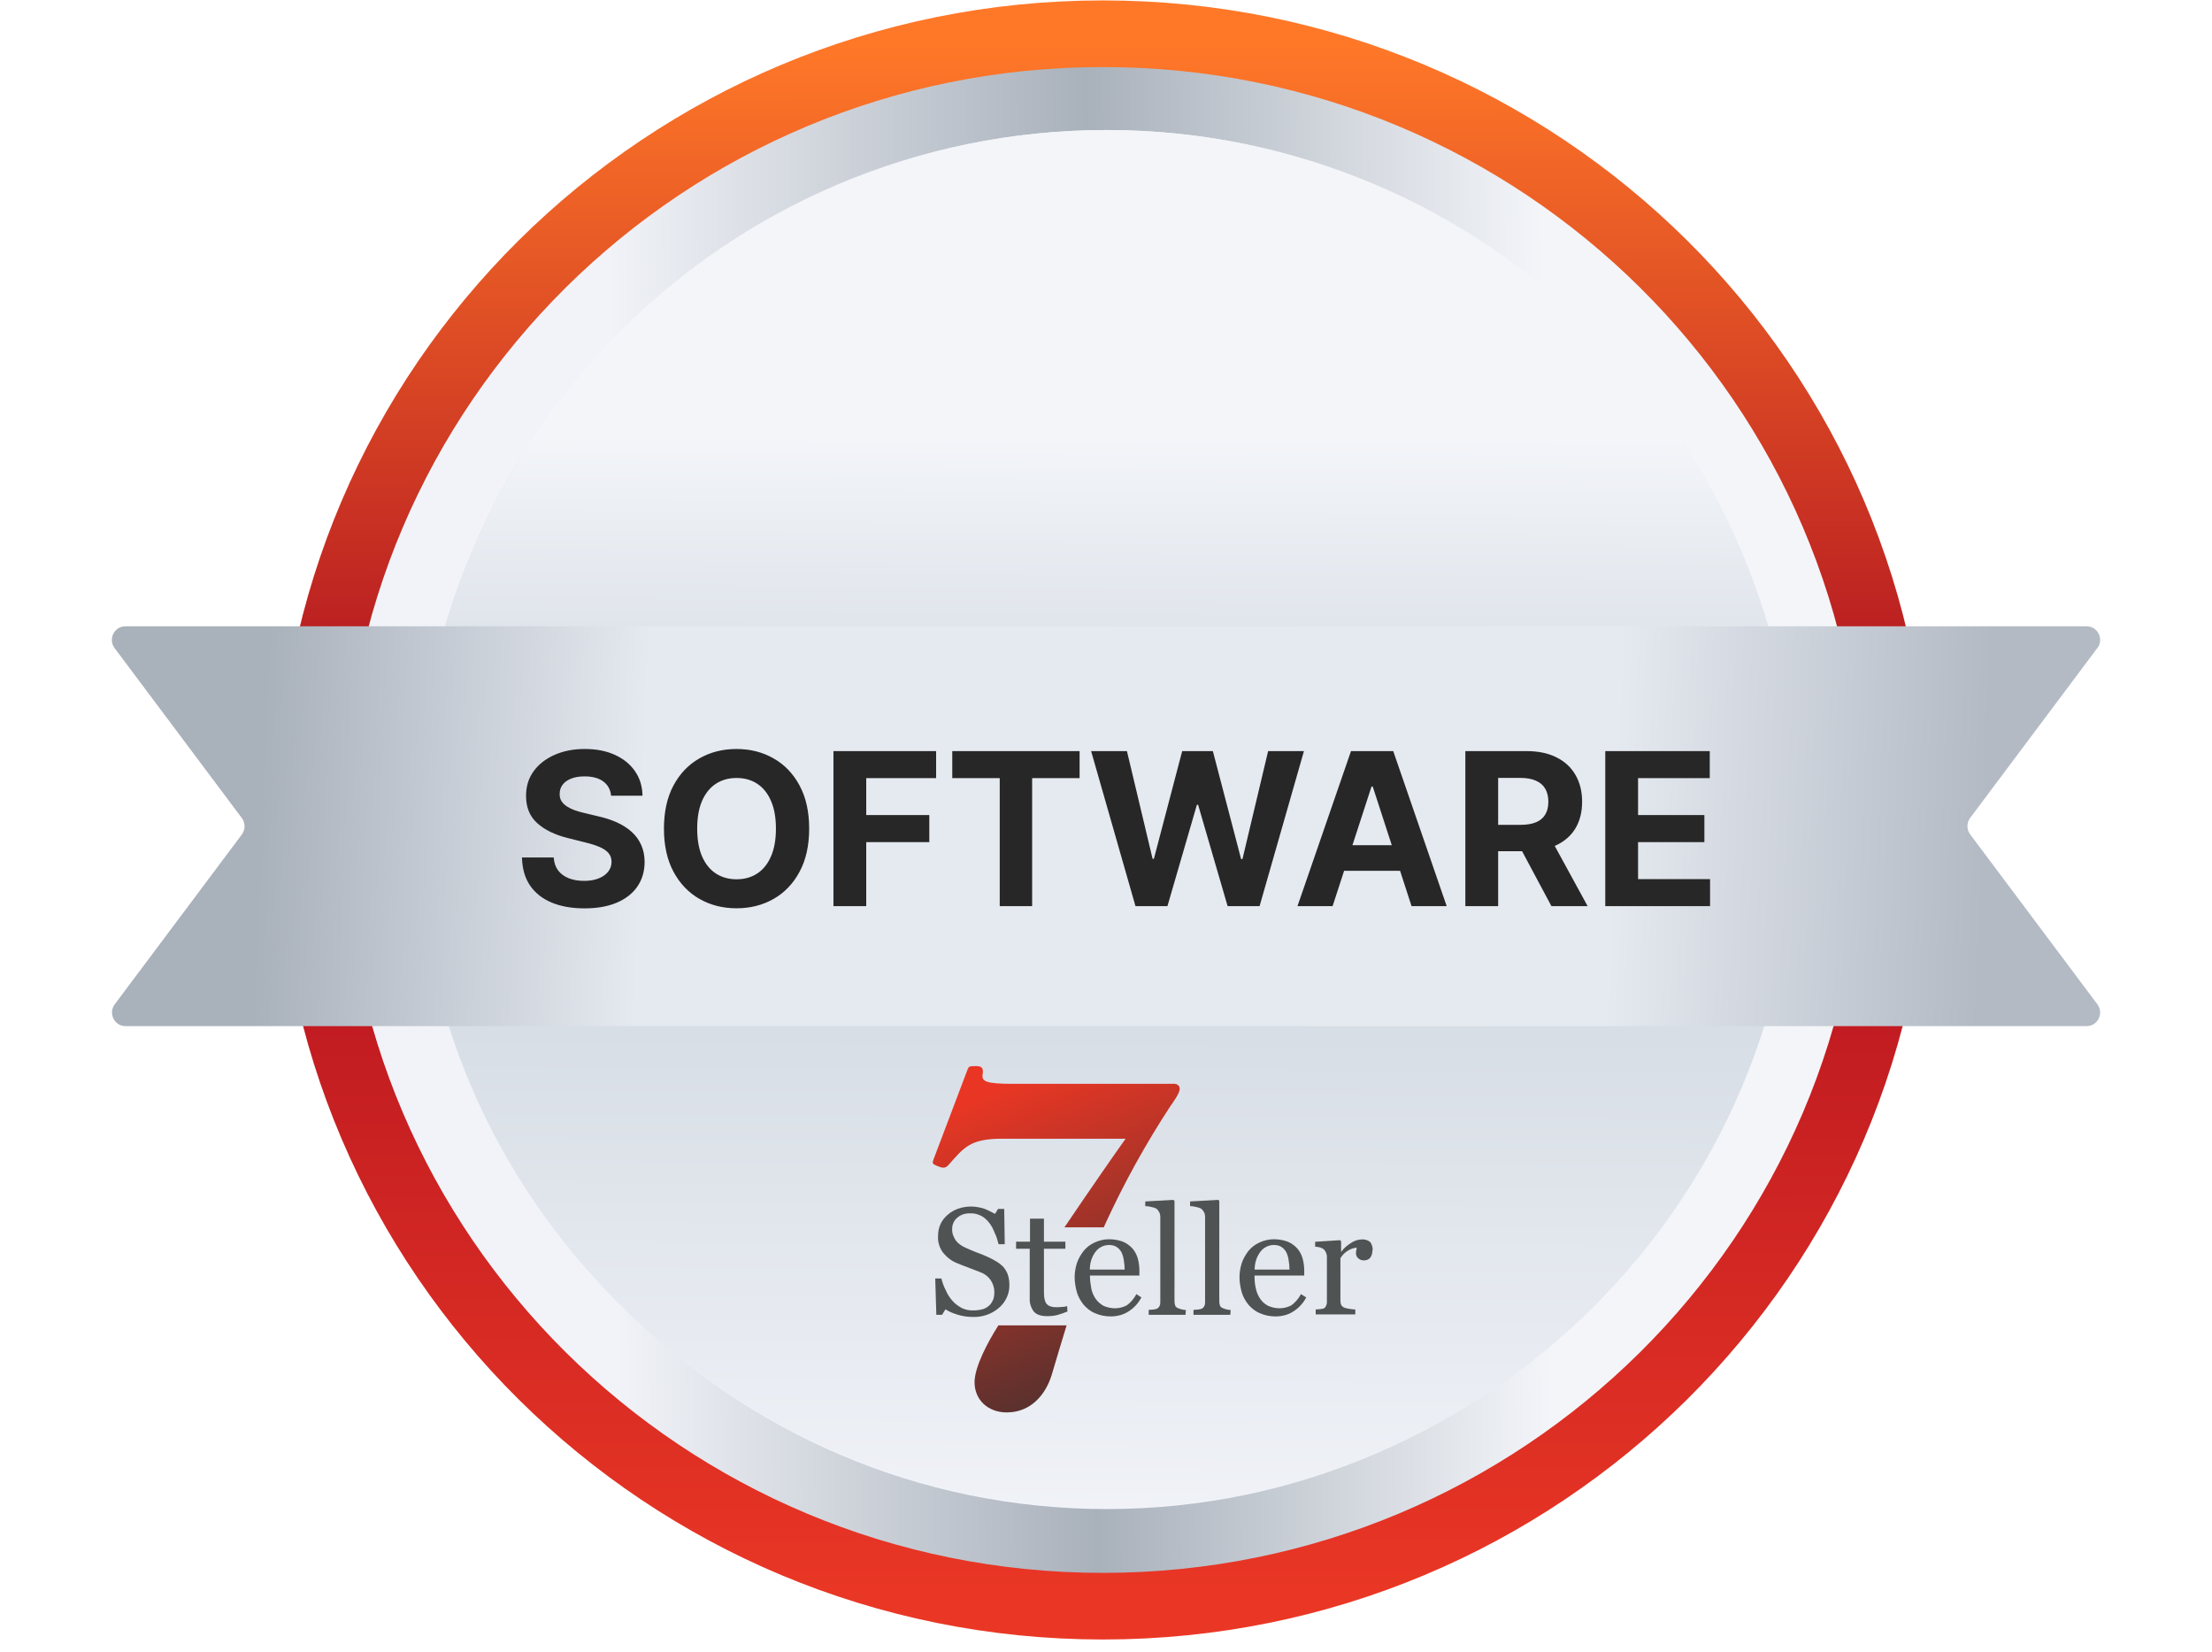
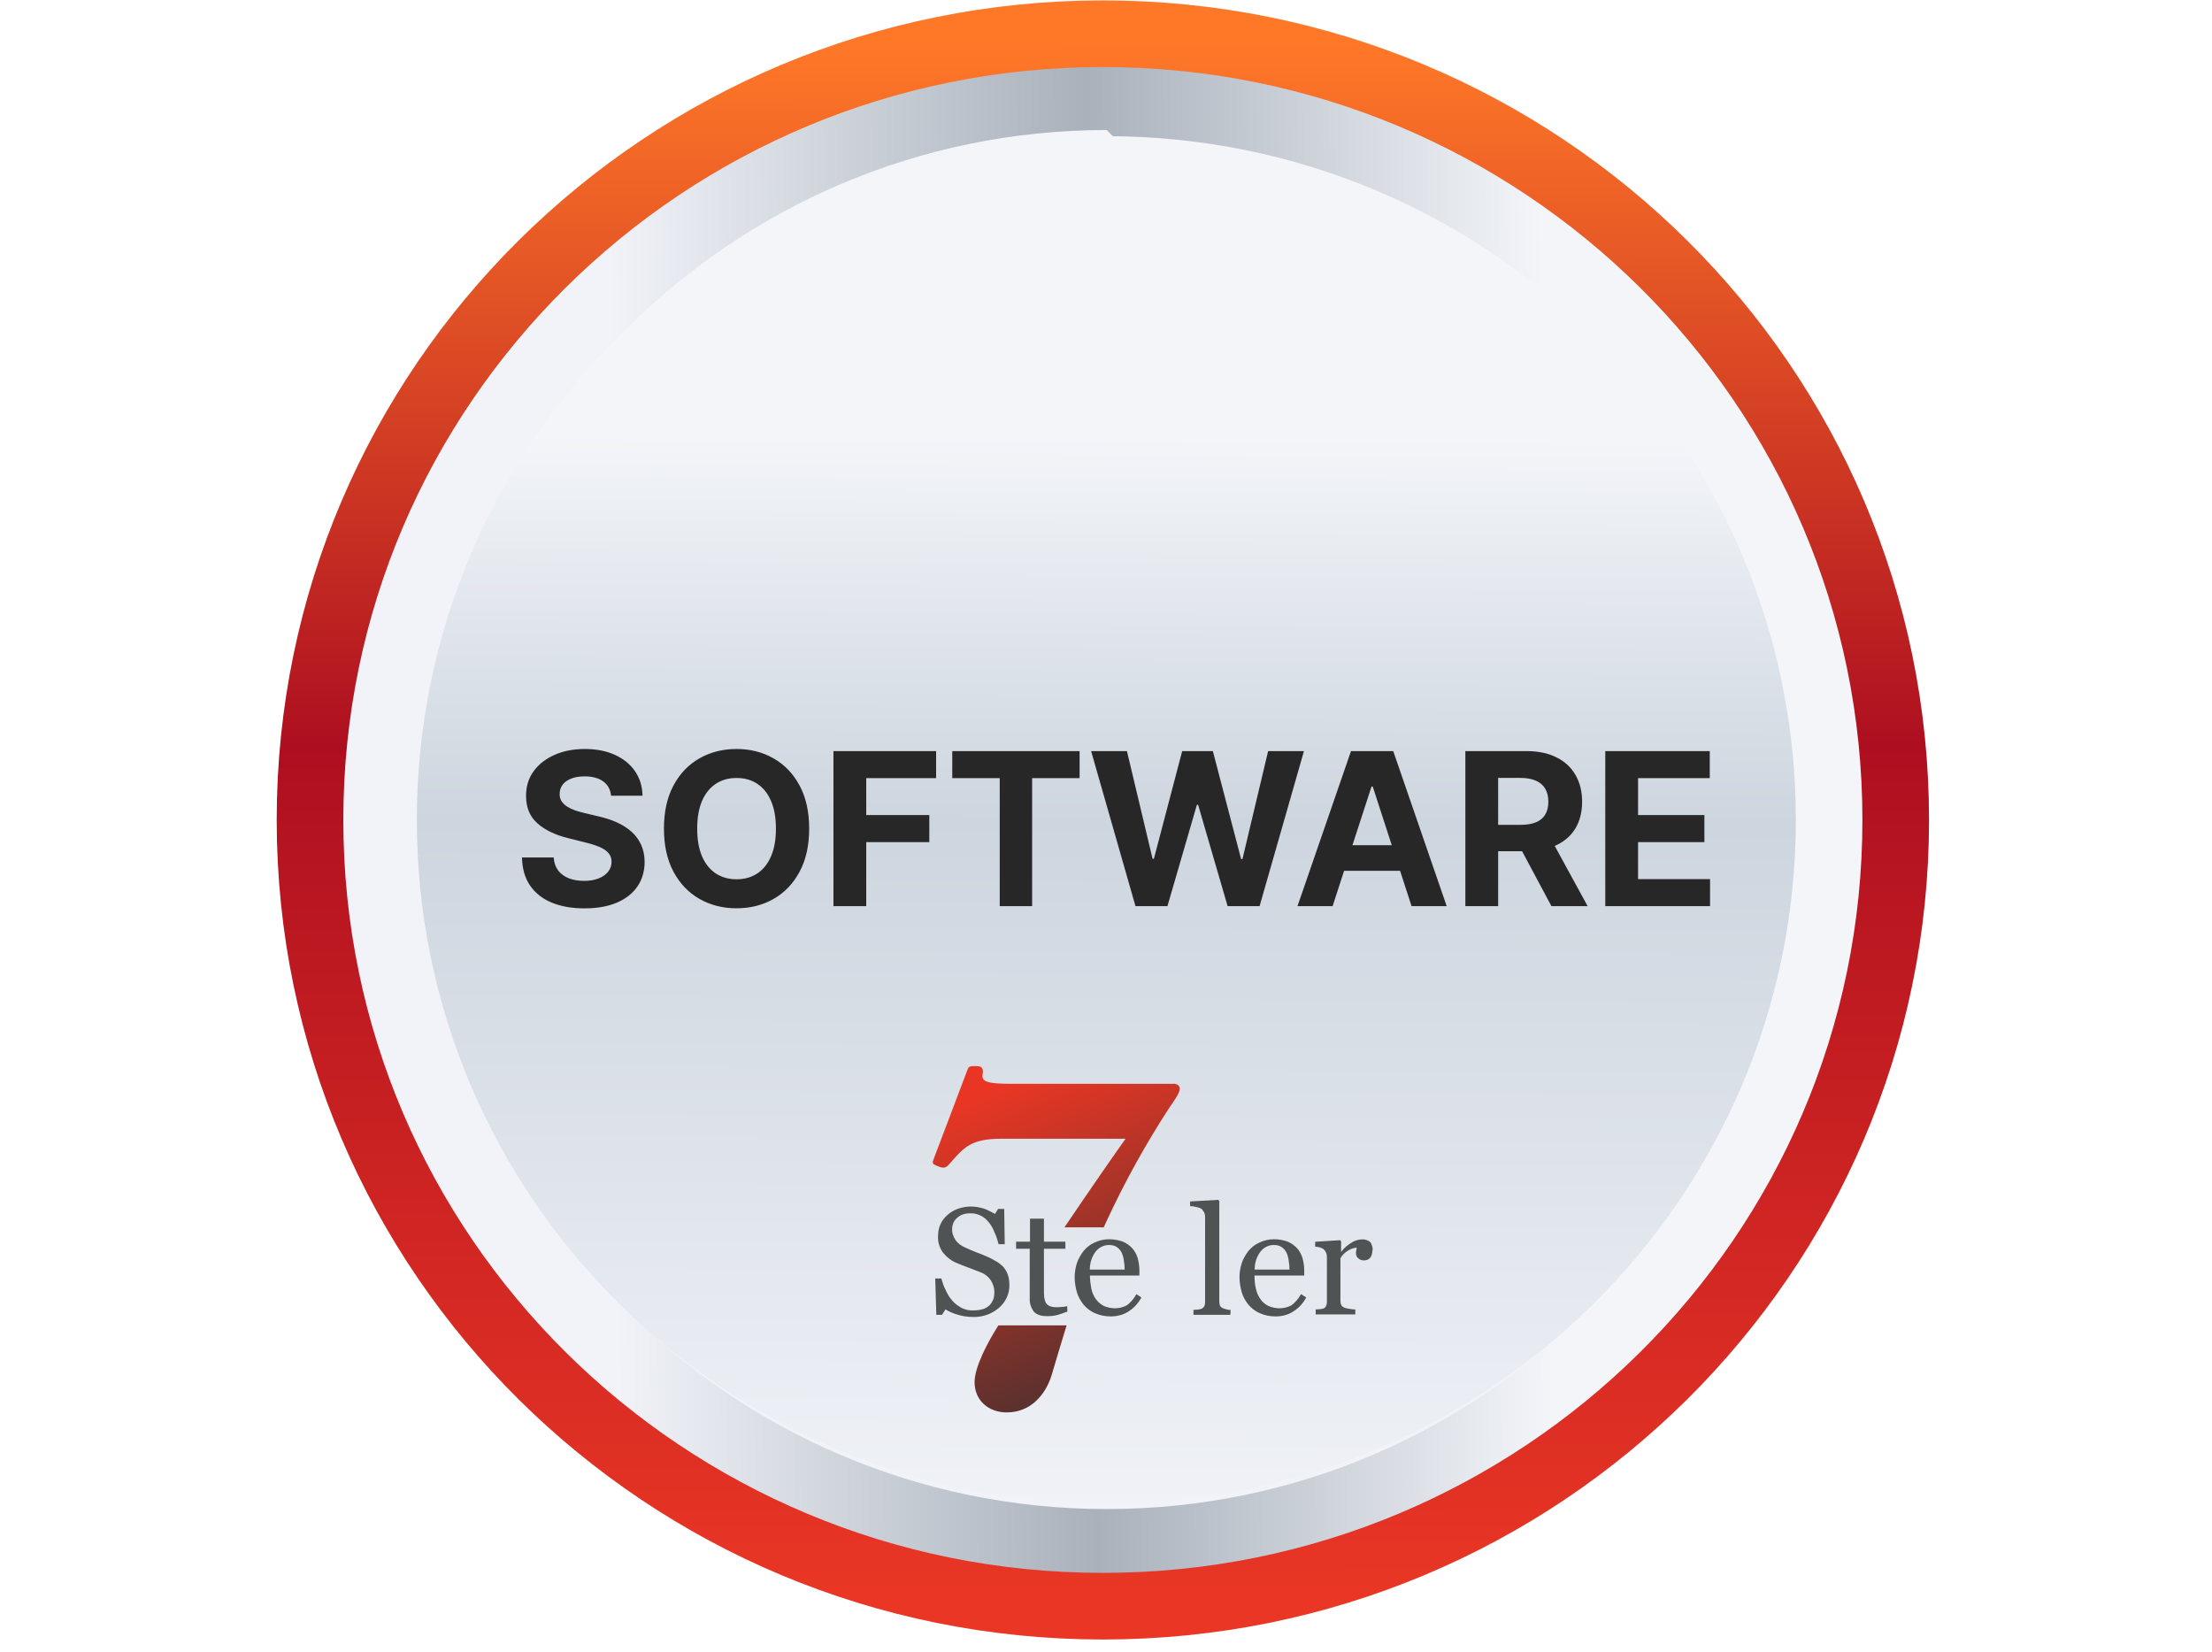
<svg xmlns="http://www.w3.org/2000/svg" width="166" height="124" viewBox="0 0 166 124" fill="none">
  <path d="M82.895 120.37C50.381 120.37 24.025 94.014 24.025 61.5C24.025 28.986 50.381 2.63 82.895 2.63C115.409 2.63 141.765 28.986 141.765 61.5C141.765 94.014 115.409 120.37 82.895 120.37Z" fill="white" stroke="url(#paint0_linear_390_6472)" />
  <path d="M82.765 120.531C49.907 120.531 23.265 94.112 23.265 61.531C23.265 28.949 49.897 2.531 82.765 2.531C115.633 2.531 142.265 28.939 142.265 61.531C142.265 94.122 115.622 120.531 82.765 120.531Z" fill="url(#paint1_linear_390_6472)" stroke="url(#paint2_linear_390_6472)" stroke-width="5" />
-   <path d="M134.655 61.387C134.655 89.902 111.54 113.017 83.025 113.017C54.509 113.017 31.395 89.902 31.395 61.387C31.395 32.872 54.509 9.757 83.025 9.757C111.54 9.757 134.655 32.872 134.655 61.387Z" fill="url(#paint3_linear_390_6472)" />
-   <path d="M134.36 61.5C134.36 90.074 111.385 113.243 83.051 113.243C54.718 113.243 31.743 90.083 31.743 61.5C31.743 32.917 54.709 9.757 83.051 9.757C111.394 9.757 134.36 32.926 134.36 61.5Z" fill="url(#paint4_linear_390_6472)" />
-   <path d="M83.138 113.13C54.622 113.13 31.508 90.015 31.508 61.5C31.508 32.985 54.622 9.87 83.138 9.87C111.653 9.87 134.768 32.985 134.768 61.5C134.768 90.015 111.653 113.13 83.138 113.13Z" fill="url(#paint5_linear_390_6472)" />
+   <path d="M134.36 61.5C134.36 90.074 111.385 113.243 83.051 113.243C54.718 113.243 31.743 90.083 31.743 61.5C31.743 32.917 54.709 9.757 83.051 9.757Z" fill="url(#paint4_linear_390_6472)" />
  <path d="M83.025 112.834C54.45 112.834 31.282 89.86 31.282 61.526C31.282 33.192 54.441 10.218 83.025 10.218C111.608 10.218 134.768 33.183 134.768 61.526C134.768 89.869 111.598 112.834 83.025 112.834Z" fill="url(#paint6_linear_390_6472)" />
  <g filter="url(#filter0_d_390_6472)">
-     <path d="M157.399 48.635C157.899 47.965 157.429 47 156.599 47H9.4C8.57 47 8.1 47.965 8.6 48.635L18.15 61.391C18.42 61.756 18.42 62.254 18.15 62.62L8.61 75.365C8.11 76.035 8.58 77 9.41 77H156.599C157.429 77 157.899 76.035 157.399 75.365L147.849 62.609C147.579 62.244 147.579 61.746 147.849 61.38L157.399 48.625V48.635Z" fill="url(#paint7_linear_390_6472)" />
-   </g>
+     </g>
  <path d="M45.859 59.71C45.814 59.252 45.618 58.896 45.274 58.642C44.929 58.388 44.461 58.261 43.87 58.261C43.469 58.261 43.13 58.318 42.853 58.432C42.577 58.542 42.365 58.695 42.217 58.892C42.073 59.089 42.001 59.312 42.001 59.562C41.993 59.771 42.037 59.953 42.132 60.108C42.23 60.263 42.365 60.398 42.535 60.511C42.706 60.621 42.903 60.718 43.126 60.801C43.35 60.881 43.588 60.949 43.842 61.006L44.887 61.256C45.395 61.369 45.861 61.521 46.285 61.71C46.709 61.9 47.077 62.133 47.387 62.409C47.698 62.686 47.939 63.011 48.109 63.386C48.283 63.761 48.372 64.191 48.376 64.676C48.372 65.388 48.191 66.006 47.831 66.528C47.475 67.047 46.959 67.451 46.285 67.739C45.615 68.023 44.806 68.165 43.859 68.165C42.92 68.165 42.101 68.021 41.404 67.733C40.711 67.445 40.17 67.019 39.779 66.454C39.393 65.886 39.191 65.184 39.172 64.347H41.552C41.579 64.737 41.691 65.062 41.887 65.324C42.088 65.581 42.355 65.776 42.689 65.909C43.026 66.038 43.406 66.102 43.831 66.102C44.247 66.102 44.609 66.042 44.916 65.921C45.226 65.799 45.467 65.631 45.637 65.415C45.808 65.199 45.893 64.951 45.893 64.671C45.893 64.409 45.816 64.189 45.66 64.011C45.509 63.833 45.285 63.682 44.99 63.557C44.698 63.432 44.34 63.318 43.916 63.216L42.649 62.898C41.668 62.659 40.893 62.286 40.325 61.778C39.757 61.271 39.475 60.587 39.478 59.727C39.475 59.023 39.662 58.407 40.041 57.881C40.423 57.354 40.948 56.943 41.615 56.648C42.281 56.352 43.039 56.205 43.887 56.205C44.751 56.205 45.505 56.352 46.149 56.648C46.797 56.943 47.3 57.354 47.66 57.881C48.02 58.407 48.206 59.017 48.217 59.71H45.859ZM60.724 62.182C60.724 63.451 60.483 64.53 60.002 65.421C59.525 66.311 58.874 66.99 58.048 67.46C57.226 67.926 56.302 68.159 55.275 68.159C54.241 68.159 53.313 67.924 52.491 67.454C51.669 66.985 51.02 66.305 50.542 65.415C50.065 64.525 49.826 63.447 49.826 62.182C49.826 60.913 50.065 59.833 50.542 58.943C51.02 58.053 51.669 57.375 52.491 56.909C53.313 56.439 54.241 56.205 55.275 56.205C56.302 56.205 57.226 56.439 58.048 56.909C58.874 57.375 59.525 58.053 60.002 58.943C60.483 59.833 60.724 60.913 60.724 62.182ZM58.23 62.182C58.23 61.36 58.107 60.667 57.86 60.102C57.618 59.538 57.275 59.11 56.832 58.818C56.389 58.526 55.87 58.381 55.275 58.381C54.681 58.381 54.162 58.526 53.718 58.818C53.275 59.11 52.931 59.538 52.684 60.102C52.442 60.667 52.321 61.36 52.321 62.182C52.321 63.004 52.442 63.697 52.684 64.261C52.931 64.826 53.275 65.254 53.718 65.546C54.162 65.837 54.681 65.983 55.275 65.983C55.87 65.983 56.389 65.837 56.832 65.546C57.275 65.254 57.618 64.826 57.86 64.261C58.107 63.697 58.23 63.004 58.23 62.182ZM62.547 68V56.364H70.251V58.392H65.007V61.165H69.74V63.193H65.007V68H62.547ZM71.463 58.392V56.364H81.019V58.392H77.457V68H75.025V58.392H71.463ZM85.213 68L81.883 56.364H84.571L86.497 64.449H86.593L88.718 56.364H91.019L93.139 64.466H93.241L95.167 56.364H97.855L94.525 68H92.127L89.912 60.392H89.821L87.61 68H85.213ZM100.005 68H97.369L101.386 56.364H104.556L108.568 68H105.931L103.017 59.023H102.926L100.005 68ZM99.841 63.426H106.068V65.347H99.841V63.426ZM109.968 68V56.364H114.559C115.438 56.364 116.188 56.521 116.809 56.835C117.434 57.146 117.91 57.587 118.235 58.159C118.565 58.727 118.73 59.396 118.73 60.165C118.73 60.938 118.563 61.602 118.23 62.159C117.896 62.712 117.413 63.136 116.781 63.432C116.152 63.727 115.391 63.875 114.497 63.875H111.423V61.898H114.099C114.569 61.898 114.959 61.833 115.27 61.705C115.58 61.576 115.811 61.383 115.963 61.125C116.118 60.867 116.196 60.547 116.196 60.165C116.196 59.778 116.118 59.453 115.963 59.188C115.811 58.922 115.578 58.722 115.264 58.585C114.953 58.445 114.561 58.375 114.088 58.375H112.429V68H109.968ZM116.252 62.705L119.145 68H116.429L113.599 62.705H116.252ZM120.468 68V56.364H128.309V58.392H122.929V61.165H127.906V63.193H122.929V65.972H128.332V68H120.468Z" fill="#272727" />
  <g clip-path="url(#clip0_390_6472)">
    <path d="M74.92 99.457L74.899 99.498C74.141 100.69 73.136 102.573 73.136 103.716C73.136 105.088 74.182 105.99 75.545 105.99C77.389 105.99 78.476 104.617 78.916 103.205C79.296 101.932 79.654 100.71 80.044 99.457H74.92ZM88.12 81.333H76.026C73.997 81.333 73.659 81.152 73.741 80.631C73.823 80.11 73.659 80 73.218 80C72.737 80 72.696 80.04 72.614 80.251L70.072 86.963C69.949 87.294 69.949 87.334 70.328 87.494C70.707 87.655 70.933 87.695 71.169 87.434C72.337 86.122 72.778 85.451 75.196 85.451H84.471C83.651 86.593 81.766 89.318 79.88 92.103H82.831C82.893 91.963 82.954 91.833 83.016 91.692C84.399 88.697 85.988 85.831 87.792 83.066C88.068 82.675 88.529 82.024 88.529 81.733C88.55 81.533 88.407 81.363 88.191 81.343C88.171 81.323 88.15 81.323 88.109 81.323" fill="url(#paint8_linear_390_6472)" />
    <path d="M75.247 95.019C75.411 95.199 75.544 95.41 75.626 95.63C75.709 95.881 75.749 96.141 75.749 96.412C75.77 97.063 75.473 97.724 74.95 98.155C74.407 98.626 73.689 98.856 72.982 98.826C72.603 98.826 72.245 98.766 71.896 98.666C71.558 98.566 71.25 98.445 70.953 98.255L70.697 98.666H70.267L70.185 95.941H70.646C70.728 96.251 70.83 96.552 70.984 96.842C71.107 97.133 71.281 97.394 71.486 97.624C71.671 97.844 71.927 98.015 72.173 98.155C72.47 98.295 72.777 98.355 73.095 98.335C73.321 98.335 73.556 98.295 73.782 98.235C73.966 98.175 74.12 98.075 74.263 97.945C74.386 97.824 74.468 97.674 74.54 97.514C74.602 97.333 74.622 97.143 74.622 96.943C74.622 96.632 74.52 96.331 74.345 96.061C74.141 95.77 73.864 95.57 73.526 95.45C73.269 95.35 73.003 95.249 72.665 95.119C72.326 94.989 72.06 94.899 71.824 94.788C71.404 94.628 71.045 94.338 70.758 93.987C70.482 93.596 70.359 93.145 70.4 92.694C70.4 92.404 70.461 92.123 70.584 91.853C70.707 91.582 70.902 91.342 71.127 91.151C71.353 90.951 71.63 90.801 71.906 90.701C72.204 90.6 72.531 90.54 72.849 90.54C73.187 90.54 73.536 90.6 73.853 90.701C74.13 90.801 74.397 90.951 74.673 91.091L74.899 90.721H75.36L75.401 93.366H74.94C74.858 93.055 74.776 92.775 74.643 92.504C74.54 92.234 74.417 91.993 74.222 91.743C74.058 91.542 73.864 91.352 73.618 91.232C73.341 91.091 73.054 91.031 72.757 91.051C72.419 91.051 72.091 91.151 71.835 91.382C71.609 91.562 71.455 91.873 71.455 92.204C71.435 92.514 71.537 92.795 71.712 93.065C71.896 93.316 72.152 93.496 72.429 93.616C72.706 93.736 72.972 93.867 73.249 93.967C73.526 94.067 73.772 94.167 74.028 94.278C74.253 94.378 74.468 94.478 74.673 94.608C74.878 94.708 75.073 94.859 75.237 95.019" fill="#4F5353" />
    <path d="M80.116 98.415C79.859 98.516 79.634 98.596 79.398 98.666C79.121 98.746 78.855 98.766 78.578 98.766C78.097 98.766 77.779 98.646 77.574 98.415C77.369 98.125 77.256 97.784 77.277 97.433V93.706H76.252V93.175H77.297V91.452H78.343V93.175H79.952V93.706H78.343V96.782C78.343 96.963 78.343 97.173 78.363 97.353C78.384 97.493 78.425 97.644 78.486 97.764C78.548 97.864 78.65 97.964 78.783 98.014C78.927 98.075 79.101 98.095 79.265 98.095C79.368 98.095 79.49 98.095 79.685 98.075C79.808 98.075 79.962 98.055 80.085 98.014L80.105 98.425L80.116 98.415Z" fill="#4F5353" />
    <path d="M85.66 97.353C85.434 97.784 85.117 98.135 84.717 98.395C84.317 98.666 83.836 98.786 83.354 98.786C82.934 98.786 82.534 98.706 82.155 98.535C81.817 98.395 81.55 98.165 81.315 97.904C81.089 97.614 80.915 97.313 80.812 96.963C80.71 96.592 80.648 96.201 80.648 95.84C80.648 95.49 80.71 95.119 80.812 94.798C80.915 94.478 81.11 94.147 81.315 93.877C81.54 93.606 81.817 93.386 82.135 93.245C82.473 93.085 82.852 92.995 83.221 92.995C83.579 92.995 83.938 93.055 84.266 93.175C84.543 93.296 84.789 93.466 84.984 93.686C85.178 93.907 85.301 94.157 85.383 94.428C85.465 94.738 85.506 95.039 85.506 95.349V95.72H81.796C81.796 96.051 81.837 96.371 81.899 96.702C81.96 96.993 82.063 97.233 82.237 97.484C82.38 97.684 82.596 97.874 82.821 97.995C83.098 98.115 83.385 98.175 83.682 98.175C84 98.175 84.287 98.095 84.563 97.954C84.861 97.734 85.106 97.443 85.281 97.113L85.66 97.363V97.353ZM84.399 95.259C84.399 95.039 84.379 94.808 84.338 94.588C84.317 94.388 84.256 94.177 84.174 93.997C84.092 93.837 83.969 93.686 83.815 93.586C83.651 93.466 83.436 93.426 83.231 93.426C82.831 93.426 82.473 93.606 82.227 93.917C81.93 94.307 81.786 94.778 81.786 95.269H84.41L84.399 95.259Z" fill="#4F5353" />
-     <path d="M88.95 98.666H86.204V98.295L86.48 98.275C86.562 98.275 86.644 98.255 86.736 98.235C86.839 98.215 86.921 98.155 86.993 98.055C87.054 97.954 87.075 97.854 87.075 97.724V91.332C87.075 91.212 87.054 91.061 86.993 90.961C86.931 90.861 86.87 90.761 86.767 90.691C86.644 90.63 86.511 90.59 86.388 90.57C86.245 90.53 86.091 90.51 85.947 90.51V90.159L88.058 90.039L88.14 90.12V97.674C88.14 97.774 88.161 97.894 88.202 98.005C88.263 98.085 88.345 98.165 88.458 98.185C88.54 98.225 88.622 98.245 88.714 98.265C88.796 98.285 88.899 98.305 88.991 98.305L88.971 98.656L88.95 98.666Z" fill="#4F5353" />
    <path d="M92.311 98.666H89.565V98.295L89.841 98.275C89.924 98.275 90.005 98.255 90.098 98.235C90.2 98.215 90.282 98.155 90.354 98.055C90.415 97.954 90.436 97.854 90.436 97.724V91.332C90.436 91.212 90.415 91.061 90.354 90.961C90.292 90.861 90.231 90.761 90.129 90.691C90.005 90.63 89.872 90.59 89.749 90.57C89.606 90.53 89.452 90.51 89.309 90.51V90.159L91.42 90.039L91.502 90.12V97.674C91.502 97.774 91.522 97.894 91.563 98.005C91.625 98.085 91.707 98.165 91.82 98.185C91.901 98.225 91.983 98.245 92.076 98.265C92.158 98.285 92.26 98.305 92.352 98.305L92.332 98.656L92.311 98.666Z" fill="#4F5353" />
    <path d="M98.03 97.353C97.805 97.784 97.487 98.135 97.087 98.395C96.688 98.666 96.206 98.786 95.724 98.786C95.304 98.786 94.904 98.706 94.525 98.535C94.187 98.395 93.92 98.165 93.685 97.904C93.459 97.614 93.285 97.313 93.183 96.963C93.08 96.592 93.019 96.201 93.019 95.84C93.019 95.49 93.08 95.119 93.183 94.798C93.285 94.478 93.48 94.147 93.685 93.877C93.91 93.606 94.187 93.386 94.505 93.245C94.843 93.085 95.222 92.995 95.591 92.995C95.95 92.995 96.308 93.055 96.636 93.175C96.913 93.296 97.159 93.466 97.354 93.686C97.548 93.907 97.671 94.157 97.753 94.428C97.835 94.738 97.876 95.039 97.876 95.349V95.72H94.146C94.146 96.051 94.166 96.371 94.248 96.702C94.31 96.993 94.412 97.233 94.587 97.484C94.73 97.704 94.945 97.874 95.171 97.995C95.447 98.115 95.734 98.175 96.032 98.175C96.349 98.175 96.636 98.095 96.913 97.954C97.21 97.734 97.456 97.443 97.63 97.113L98.03 97.363V97.353ZM96.769 95.259C96.769 95.039 96.749 94.808 96.708 94.588C96.688 94.388 96.626 94.177 96.544 93.997C96.462 93.837 96.339 93.686 96.185 93.586C96.021 93.466 95.806 93.426 95.601 93.426C95.201 93.426 94.843 93.606 94.597 93.917C94.3 94.307 94.156 94.778 94.156 95.269H96.78L96.769 95.259Z" fill="#4F5353" />
    <path d="M102.99 93.847C102.99 94.027 102.949 94.197 102.847 94.358C102.744 94.498 102.57 94.578 102.406 94.578C102.222 94.598 102.048 94.538 101.925 94.418C101.822 94.338 101.761 94.197 101.761 94.047C101.761 93.967 101.761 93.907 101.781 93.827C101.802 93.767 101.802 93.686 101.822 93.626C101.597 93.646 101.381 93.707 101.197 93.827C100.941 93.967 100.736 94.177 100.592 94.418V97.634C100.592 97.734 100.613 97.855 100.674 97.965C100.736 98.045 100.818 98.105 100.93 98.145C101.053 98.185 101.187 98.205 101.31 98.225C101.453 98.245 101.586 98.265 101.709 98.265V98.636H98.737V98.265L99.014 98.245C99.096 98.245 99.178 98.225 99.27 98.205C99.373 98.185 99.455 98.125 99.496 98.025C99.557 97.925 99.578 97.824 99.578 97.694V94.318C99.578 94.197 99.557 94.097 99.496 93.967C99.455 93.867 99.373 93.767 99.27 93.697C99.188 93.656 99.106 93.616 99.014 93.596C98.912 93.576 98.809 93.556 98.696 93.556V93.186L100.562 93.065L100.643 93.145V93.927H100.664C100.869 93.636 101.146 93.416 101.463 93.226C101.689 93.085 101.986 93.005 102.263 93.005C102.468 93.005 102.703 93.085 102.847 93.226C102.949 93.386 103.031 93.616 103.011 93.837" fill="#4F5353" />
  </g>
  <defs>
    <filter id="filter0_d_390_6472" x="0.395" y="39" width="165.21" height="46" filterUnits="userSpaceOnUse" color-interpolation-filters="sRGB">
      <feFlood flood-opacity="0" result="BackgroundImageFix" />
      <feColorMatrix in="SourceAlpha" type="matrix" values="0 0 0 0 0 0 0 0 0 0 0 0 0 0 0 0 0 0 127 0" result="hardAlpha" />
      <feOffset />
      <feGaussianBlur stdDeviation="4" />
      <feComposite in2="hardAlpha" operator="out" />
      <feColorMatrix type="matrix" values="0 0 0 0 0 0 0 0 0 0 0 0 0 0 0 0 0 0 0.2 0" />
      <feBlend mode="normal" in2="BackgroundImageFix" result="effect1_dropShadow_390_6472" />
      <feBlend mode="normal" in="SourceGraphic" in2="effect1_dropShadow_390_6472" result="shape" />
    </filter>
    <linearGradient id="paint0_linear_390_6472" x1="92.171" y1="120.87" x2="92.074" y2="2.884" gradientUnits="userSpaceOnUse">
      <stop stop-color="#EA3725" />
      <stop offset="0.551" stop-color="#AE0F20" />
      <stop offset="1" stop-color="#FF7828" />
    </linearGradient>
    <linearGradient id="paint1_linear_390_6472" x1="116.112" y1="61.382" x2="45.967" y2="61.961" gradientUnits="userSpaceOnUse">
      <stop stop-color="#F3F5F9" />
      <stop offset="0.487" stop-color="#A9B1BB" />
      <stop offset="1" stop-color="#F1F3F8" />
    </linearGradient>
    <linearGradient id="paint2_linear_390_6472" x1="92.062" y1="120.531" x2="91.966" y2="3.279" gradientUnits="userSpaceOnUse">
      <stop stop-color="#EA3725" />
      <stop offset="0.551" stop-color="#AE0F20" />
      <stop offset="1" stop-color="#FF7828" />
    </linearGradient>
    <linearGradient id="paint3_linear_390_6472" x1="82.894" y1="32.45" x2="83.392" y2="93.317" gradientUnits="userSpaceOnUse">
      <stop stop-color="#F3F5F9" />
      <stop offset="0.487" stop-color="#A9B1BB" />
      <stop offset="1" stop-color="#F1F3F8" />
    </linearGradient>
    <linearGradient id="paint4_linear_390_6472" x1="82.922" y1="32.5" x2="83.425" y2="93.5" gradientUnits="userSpaceOnUse">
      <stop stop-color="#F3F5F9" />
      <stop offset="0.487" stop-color="#A9B1BB" />
      <stop offset="1" stop-color="#F1F3F8" />
    </linearGradient>
    <linearGradient id="paint5_linear_390_6472" x1="79.516" y1="11" x2="79.014" y2="115" gradientUnits="userSpaceOnUse">
      <stop offset="0.207" stop-color="#F3F5F9" />
      <stop offset="0.487" stop-color="#CDD5DE" />
      <stop offset="1" stop-color="#F1F3F8" />
    </linearGradient>
    <linearGradient id="paint6_linear_390_6472" x1="79.394" y1="11.341" x2="78.901" y2="114.693" gradientUnits="userSpaceOnUse">
      <stop offset="0.207" stop-color="#F3F5F9" />
      <stop offset="0.487" stop-color="#CDD5DE" />
      <stop offset="1" stop-color="#F1F3F8" />
    </linearGradient>
    <linearGradient id="paint7_linear_390_6472" x1="149" y1="62.234" x2="19.699" y2="57.157" gradientUnits="userSpaceOnUse">
      <stop stop-color="#B3BAC4" />
      <stop offset="0.216" stop-color="#E5E9F0" />
      <stop offset="0.778" stop-color="#E5E9F0" />
      <stop offset="1" stop-color="#A9B1BB" />
    </linearGradient>
    <linearGradient id="paint8_linear_390_6472" x1="75.77" y1="81.323" x2="87.467" y2="109.357" gradientUnits="userSpaceOnUse">
      <stop stop-color="#E93624" />
      <stop offset="1" stop-color="#2C2F31" />
    </linearGradient>
    <clipPath id="clip0_390_6472">
      <rect width="33" height="26" fill="white" transform="translate(70 80)" />
    </clipPath>
  </defs>
</svg>